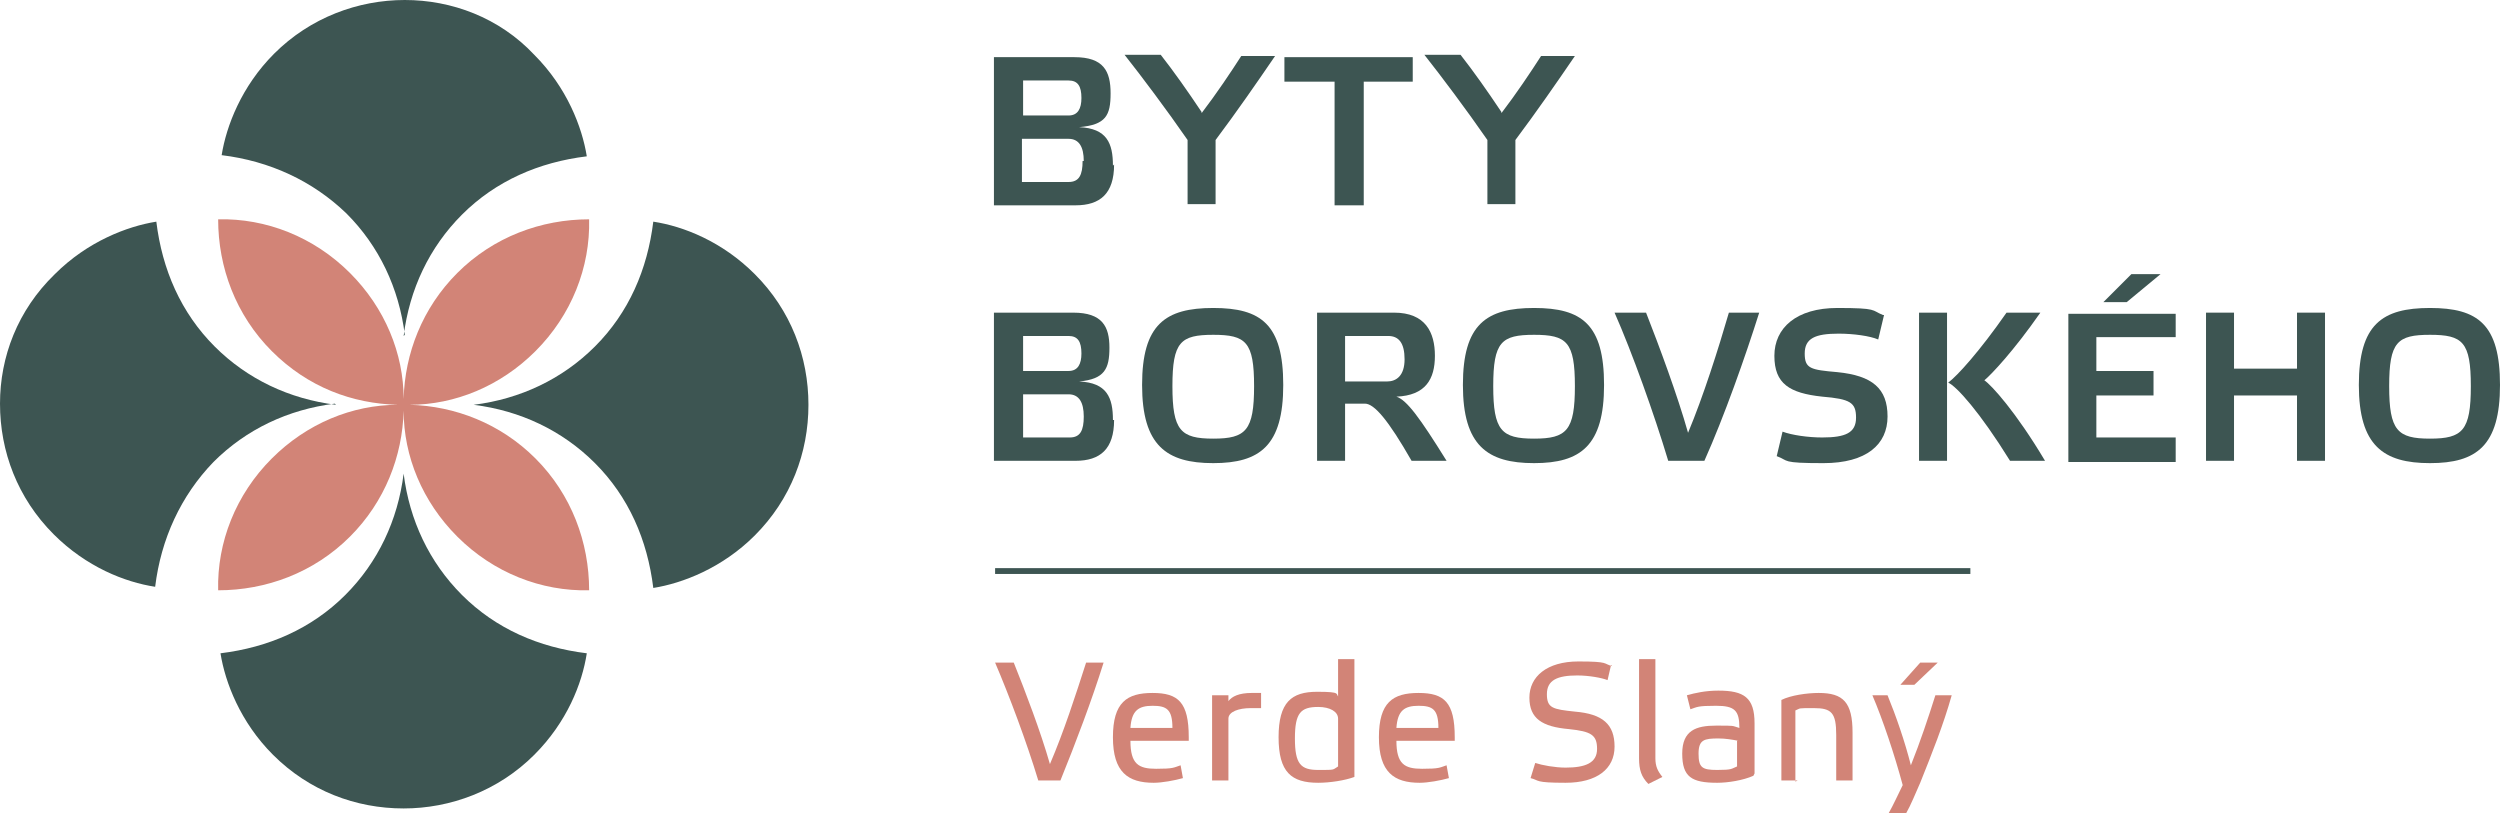
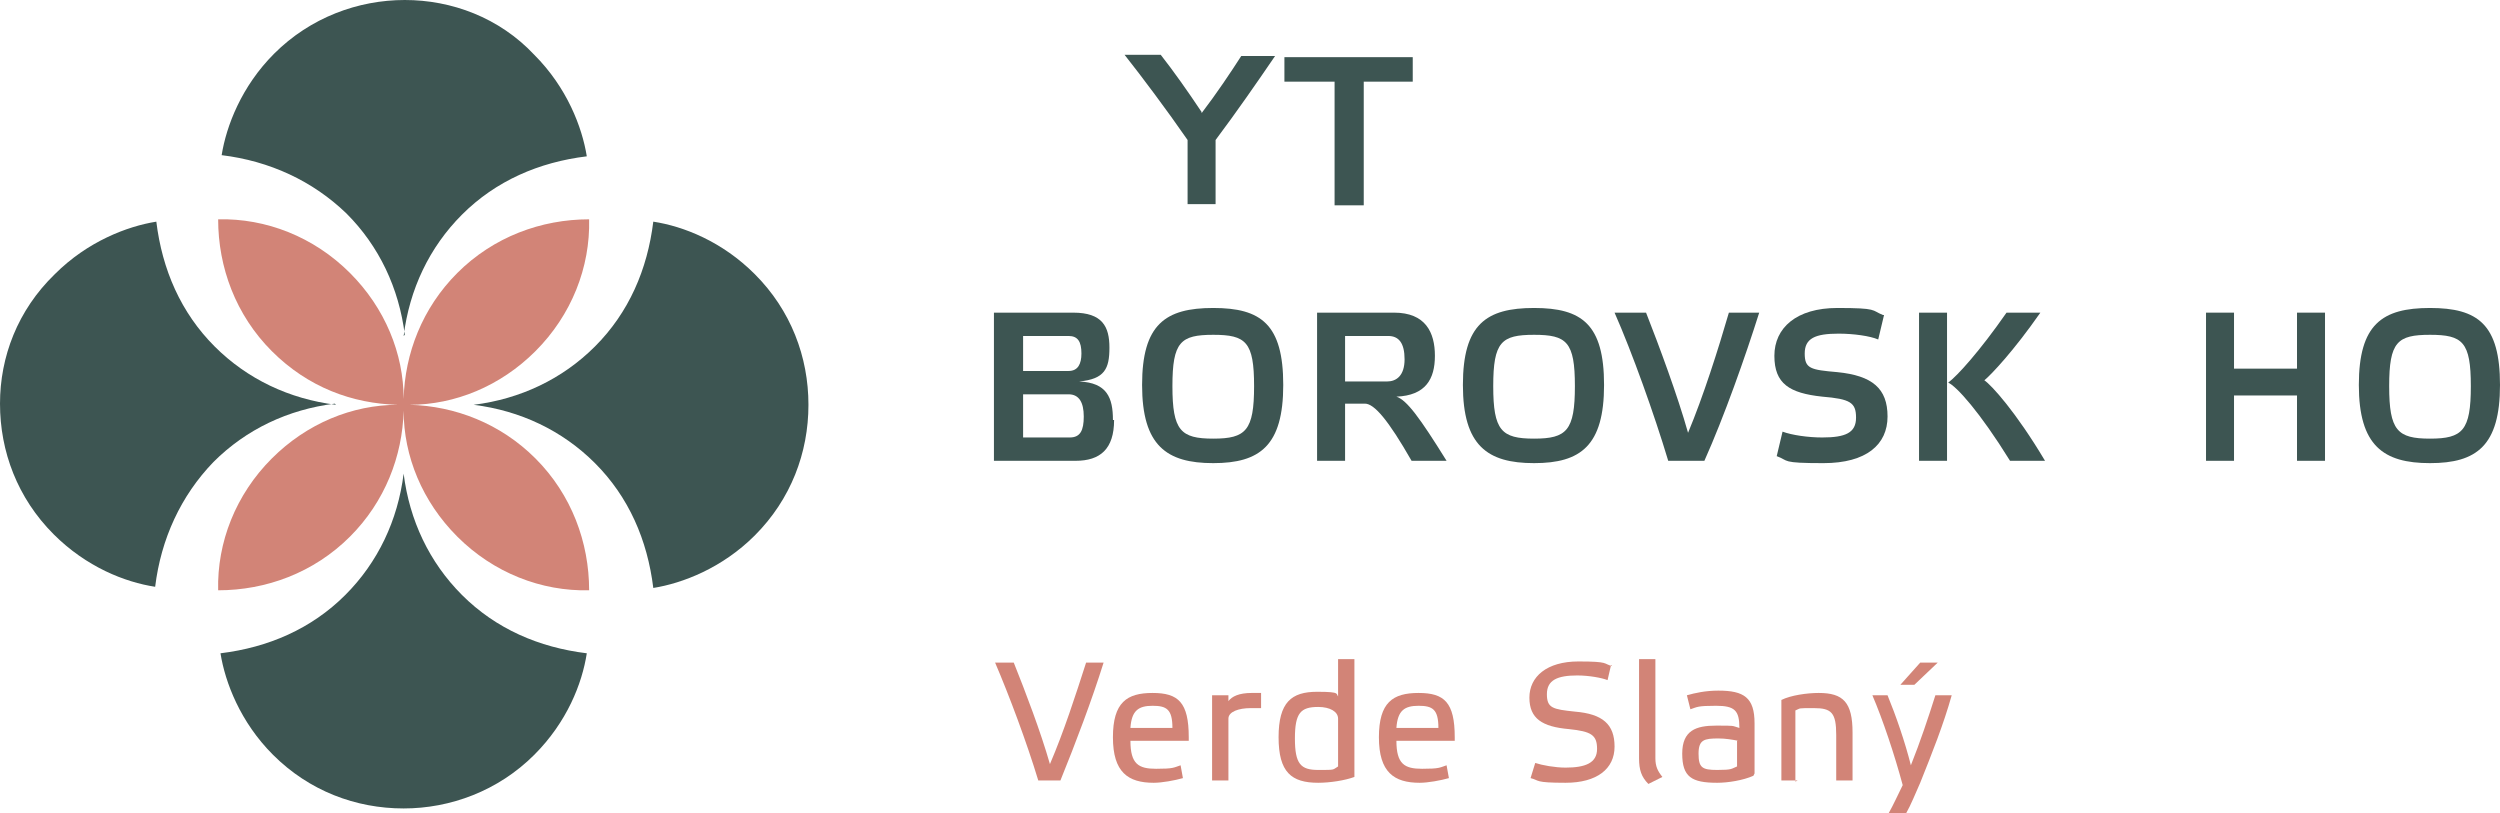
<svg xmlns="http://www.w3.org/2000/svg" id="Layer_1" version="1.1" viewBox="0 0 214.3 69.7">
  <defs>
    <style>
      .st0 {
        fill: #d28477;
      }

      .st1 {
        fill: #3d5552;
      }
    </style>
  </defs>
-   <path class="st1" d="M92.9,13.8c0-1.2-.4-1.9-1.3-1.9h-4v3.7h4c.9,0,1.2-.6,1.2-1.8M92.7,8.4c0-1-.3-1.5-1.1-1.5h-3.9v3h3.9c.8,0,1.1-.6,1.1-1.5M95.5,14.1c0,2.5-1.2,3.5-3.3,3.5h-7V4.9h6.9c2.5,0,3.1,1.2,3.1,3.1s-.4,2.7-2.7,2.9c2.4.1,2.9,1.4,2.9,3.3" />
  <path class="st1" d="M103,9.7c1.3-1.7,2.5-3.5,3.4-4.9h2.9c-1.5,2.2-3.3,4.8-5.1,7.2v5.5h-2.4v-5.5c-1.8-2.6-3.9-5.4-5.4-7.3h3.1c1.1,1.4,2.3,3.1,3.5,4.9" />
  <polygon class="st1" points="114.4 17.6 114.4 7 110.1 7 110.1 4.9 121.1 4.9 121.1 7 116.9 7 116.9 17.6 114.4 17.6" />
-   <path class="st1" d="M128.7,9.7c1.3-1.7,2.5-3.5,3.4-4.9h2.9c-1.5,2.2-3.3,4.8-5.1,7.2v5.5h-2.4v-5.5c-1.8-2.6-3.9-5.4-5.4-7.3h3.1c1.1,1.4,2.3,3.1,3.5,4.9" />
  <path class="st1" d="M95.5,36c0,2.5-1.2,3.5-3.3,3.5h-7v-12.7h6.8c2.5,0,3.1,1.2,3.1,3s-.4,2.7-2.6,2.9c2.4.1,2.9,1.4,2.9,3.3M92.7,30.3c0-1-.3-1.5-1.1-1.5h-3.9v3h3.9c.8,0,1.1-.6,1.1-1.5M92.9,35.7c0-1.2-.4-1.9-1.3-1.9h-3.9v3.7h4c.9,0,1.2-.6,1.2-1.8" />
  <path class="st1" d="M97.9,33c0-5.2,2-6.6,6.1-6.6s6,1.4,6,6.6-2,6.7-6,6.7-6.1-1.5-6.1-6.7M100.5,33.1c0,3.8.7,4.5,3.5,4.5s3.5-.7,3.5-4.5-.7-4.4-3.5-4.4-3.5.6-3.5,4.4" />
-   <path class="st1" d="M124,39.5h-3c-2-3.5-3.2-4.9-4-4.9h-1.7v4.9h-2.4v-12.7h6.6c2.7,0,3.5,1.7,3.5,3.7s-.8,3.4-3.3,3.5c.9.3,2,1.8,4.3,5.5M115.3,32.7h3.6c.8,0,1.5-.5,1.5-1.9s-.5-2-1.4-2h-3.7v3.8Z" />
+   <path class="st1" d="M124,39.5h-3c-2-3.5-3.2-4.9-4-4.9h-1.7v4.9h-2.4v-12.7h6.6c2.7,0,3.5,1.7,3.5,3.7s-.8,3.4-3.3,3.5c.9.3,2,1.8,4.3,5.5M115.3,32.7h3.6c.8,0,1.5-.5,1.5-1.9s-.5-2-1.4-2h-3.7v3.8" />
  <path class="st1" d="M125.4,33c0-5.2,2-6.6,6.1-6.6s6,1.4,6,6.6-2,6.7-6,6.7-6.1-1.5-6.1-6.7M128,33.1c0,3.8.7,4.5,3.5,4.5s3.5-.7,3.5-4.5-.7-4.4-3.5-4.4-3.5.6-3.5,4.4" />
  <path class="st1" d="M148.3,26.8h2.5c-1.2,3.8-3,8.9-4.7,12.7h-3.1c-1.2-4-3.1-9.3-4.6-12.7h2.7c1.1,2.8,2.7,7.1,3.6,10.3,1.3-3.1,2.6-7.2,3.5-10.3" />
  <path class="st1" d="M161.5,27l-.5,2.1c-.7-.3-2.1-.5-3.4-.5-2,0-2.9.4-2.9,1.7s.5,1.4,2.8,1.6c3,.3,4.3,1.4,4.3,3.8s-1.8,4-5.5,4-2.9-.2-4-.6l.5-2.1c.8.3,2.2.5,3.4.5,2,0,2.9-.4,2.9-1.7s-.5-1.6-2.9-1.8c-2.8-.3-4.1-1.1-4.1-3.5s1.9-4.1,5.4-4.1,2.9.2,3.9.6" />
  <path class="st1" d="M166.9,39.5h-2.4v-12.7h2.4v12.7ZM172.3,39.5c-2.6-4.2-4.6-6.4-5.3-6.7.8-.6,2.7-2.7,5-6h2.9c-2.3,3.3-4.2,5.3-4.8,5.8.6.4,2.7,2.7,5.2,6.9h-3Z" />
-   <path class="st1" d="M186.5,26.8v2.1h-6.8v2.9h4.9v2.1h-4.9v3.6h6.8v2.1h-9.2v-12.7h9.2ZM180.3,25.9l2.4-2.4h2.5l-2.9,2.4h-2Z" />
  <polygon class="st1" points="191.5 39.5 189.1 39.5 189.1 26.8 191.5 26.8 191.5 31.6 196.9 31.6 196.9 26.8 199.3 26.8 199.3 39.5 196.9 39.5 196.9 33.9 191.5 33.9 191.5 39.5" />
  <path class="st1" d="M202.2,33c0-5.2,2-6.6,6.1-6.6s6,1.4,6,6.6-2,6.7-6,6.7-6.1-1.5-6.1-6.7M204.8,33.1c0,3.8.7,4.5,3.5,4.5s3.5-.7,3.5-4.5-.7-4.4-3.5-4.4-3.5.6-3.5,4.4" />
  <path class="st0" d="M93.1,56.8h1.5c-1,3.2-2.4,6.9-3.7,10.1h-1.9c-1-3.3-2.5-7.3-3.7-10.1h1.6c1,2.5,2.3,5.9,3.1,8.7,1.2-2.8,2.2-5.9,3.1-8.7" />
  <path class="st0" d="M101.9,63.2v.3h-5c0,2,.7,2.4,2.2,2.4s1.5-.1,2.1-.3l.2,1.1c-.7.2-1.8.4-2.5.4-2.2,0-3.5-.9-3.5-3.9s1.2-3.8,3.4-3.8,3.1.8,3.1,3.8M96.9,62.4h3.6c0-1.6-.5-1.9-1.7-1.9s-1.8.4-1.9,1.9" />
  <path class="st0" d="M108.1,59.4v1.3c-.2,0-.5,0-.9,0-1,0-1.9.3-1.9.9v5.3h-1.4v-7.3h1.4v.5c.3-.4.9-.7,2-.7s.5,0,.8,0" />
  <path class="st0" d="M114.7,59.9v-3.4h1.4v10.1c-.8.3-2.1.5-3.1.5-2.3,0-3.4-.9-3.4-3.9s1.1-3.9,3.3-3.9,1.5.2,1.9.5M114.7,65.7v-4.1c0-.6-.7-1-1.7-1-1.5,0-2,.5-2,2.7s.5,2.7,2,2.7,1.2,0,1.7-.3" />
  <path class="st0" d="M124.7,63.2v.3h-5c0,2,.7,2.4,2.2,2.4s1.5-.1,2.1-.3l.2,1.1c-.7.2-1.8.4-2.5.4-2.2,0-3.5-.9-3.5-3.9s1.2-3.8,3.4-3.8,3.1.8,3.1,3.8M119.7,62.4h3.6c0-1.6-.5-1.9-1.7-1.9s-1.8.4-1.9,1.9" />
  <path class="st0" d="M138.1,57l-.3,1.3c-.5-.2-1.6-.4-2.6-.4-1.7,0-2.6.4-2.6,1.6s.5,1.3,2.4,1.5c2.4.2,3.4,1.1,3.4,3s-1.5,3.1-4.2,3.1-2.2-.2-3-.4l.4-1.3c.6.2,1.7.4,2.6.4,1.7,0,2.7-.4,2.7-1.6s-.5-1.5-2.4-1.7c-2.3-.2-3.4-.9-3.4-2.7s1.5-3.1,4.2-3.1,2.1.2,2.9.4" />
  <path class="st0" d="M141.9,65c0,.7.2,1.1.6,1.6l-1.2.6c-.6-.6-.8-1.2-.8-2.2v-8.5h1.4v8.5Z" />
  <path class="st0" d="M150.3,66.5c-.9.4-2.2.6-3.1.6-2.2,0-3-.5-3-2.5s1.2-2.4,2.9-2.4,1.3,0,2,.2c0-1.5-.4-1.9-2-1.9s-1.6.1-2.2.3l-.3-1.2c.7-.2,1.6-.4,2.7-.4,2.2,0,3.1.6,3.1,2.8v4.3ZM149,63.5c-.5-.1-1.1-.2-1.7-.2-1.2,0-1.7.1-1.7,1.3s.3,1.4,1.6,1.4,1.2-.1,1.7-.3v-2.2Z" />
  <path class="st0" d="M154.1,66.9h-1.4v-6.9c.8-.4,2.2-.6,3.2-.6,2.1,0,2.9.8,2.9,3.4v4.1h-1.4v-3.9c0-1.9-.4-2.3-1.9-2.3s-1.1,0-1.6.2v6.1Z" />
  <path class="st0" d="M160.3,59.6h1.5c.7,1.7,1.5,4,2,6,.8-2,1.5-4.1,2.1-6h1.4c-.7,2.5-1.7,5-2.7,7.5-.4.9-.8,1.9-1.2,2.6h-1.5c.4-.7.8-1.6,1.2-2.4-.7-2.6-1.7-5.6-2.6-7.7M162.9,58.7l1.7-1.9h1.5l-2,1.9h-1.3Z" />
-   <rect class="st1" x="85.3" y="48.7" width="83.6" height=".5" />
  <path class="st1" d="M28.8,34.7c-4-.5-7.6-2.2-10.4-5-2.9-2.9-4.5-6.6-5-10.7-2.5.4-5.9,1.7-8.7,4.5C1.5,26.6,0,30.6,0,34.6H0c0,4.1,1.5,8.1,4.6,11.2,2.8,2.8,6.1,4.1,8.7,4.5.5-4.1,2.2-7.8,5-10.7,2.8-2.8,6.4-4.5,10.4-5" />
  <path class="st1" d="M34.6,28.8c.5-4,2.2-7.6,5-10.4,2.9-2.9,6.6-4.5,10.7-5-.4-2.5-1.7-5.9-4.5-8.7C42.8,1.5,38.7,0,34.7,0h0c-4,0-8.1,1.5-11.2,4.6-2.8,2.8-4.1,6.2-4.5,8.7,4.1.5,7.8,2.2,10.7,5,2.8,2.8,4.5,6.4,5,10.4" />
  <path class="st1" d="M34.6,40.6c-.5,4-2.2,7.6-5,10.4-2.9,2.9-6.6,4.5-10.7,5,.4,2.5,1.7,5.9,4.5,8.7,3.1,3.1,7.1,4.6,11.2,4.6h0c4,0,8.1-1.5,11.2-4.6,2.8-2.8,4.1-6.1,4.5-8.7-4.1-.5-7.8-2.1-10.7-5-2.8-2.8-4.5-6.4-5-10.4" />
  <path class="st1" d="M64.7,23.5c-2.8-2.8-6.1-4.1-8.7-4.5-.5,4.1-2.1,7.8-5,10.7-2.8,2.8-6.4,4.5-10.4,5,4,.5,7.6,2.2,10.4,5,2.9,2.9,4.5,6.6,5,10.7,2.5-.4,5.9-1.7,8.7-4.5,3.1-3.1,4.6-7.1,4.6-11.2h0c0-4.1-1.5-8.1-4.6-11.2" />
  <path class="st0" d="M35.1,34.7c3.9,0,7.8-1.6,10.8-4.6,3.1-3.1,4.7-7.2,4.6-11.3-4.1,0-8.2,1.5-11.3,4.6-3,3-4.5,6.9-4.6,10.8,0-3.9-1.6-7.8-4.6-10.8-3.1-3.1-7.2-4.7-11.3-4.6,0,4.1,1.5,8.2,4.6,11.3s6.9,4.5,10.8,4.6c-3.9,0-7.8,1.6-10.8,4.6-3.1,3.1-4.7,7.2-4.6,11.3,4.1,0,8.2-1.5,11.3-4.6,3-3,4.5-6.9,4.6-10.8,0,3.9,1.6,7.8,4.6,10.8,3.1,3.1,7.2,4.7,11.3,4.6,0-4.1-1.5-8.2-4.6-11.3-3-3-6.9-4.5-10.8-4.6" />
</svg>